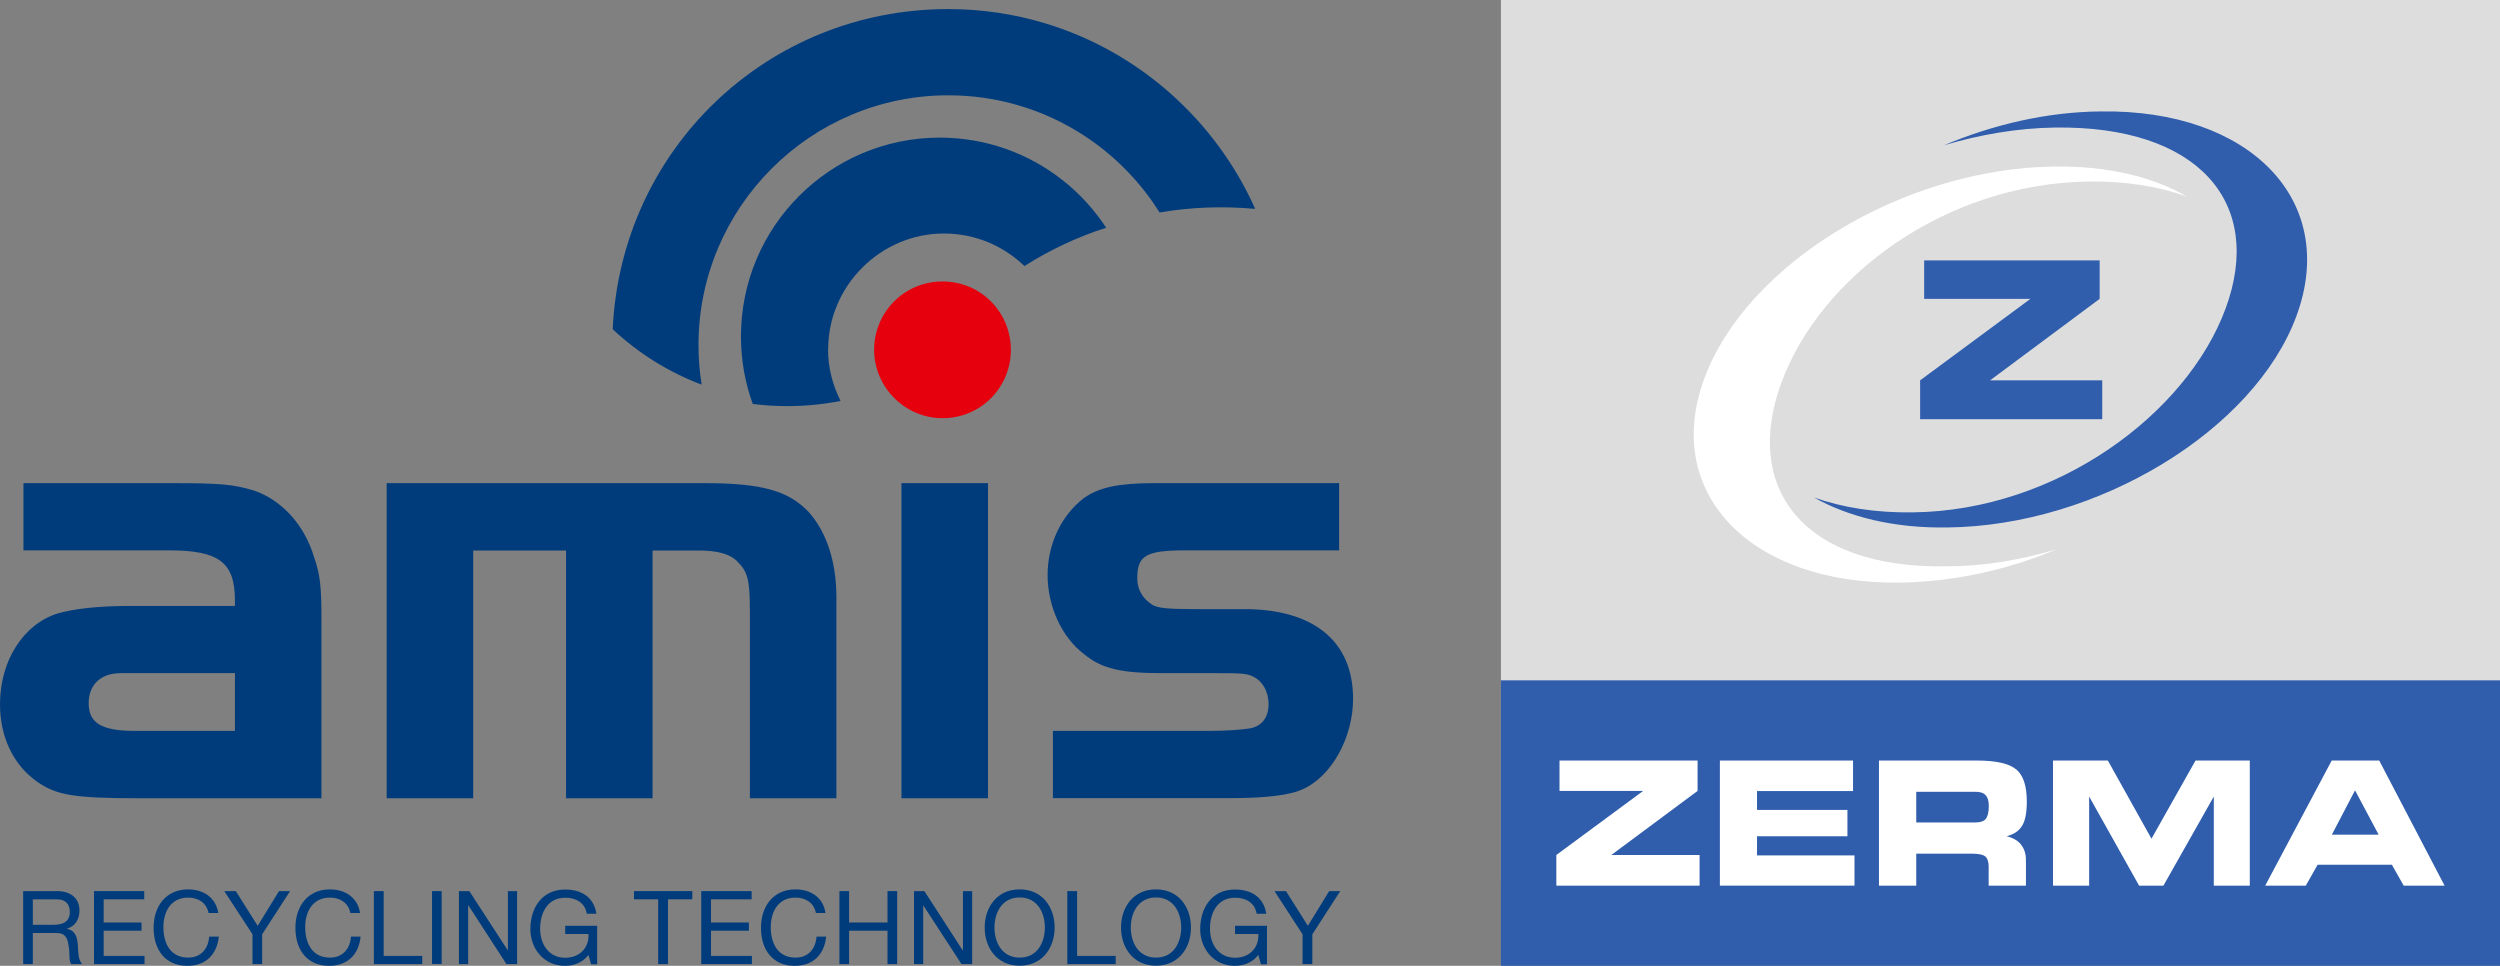
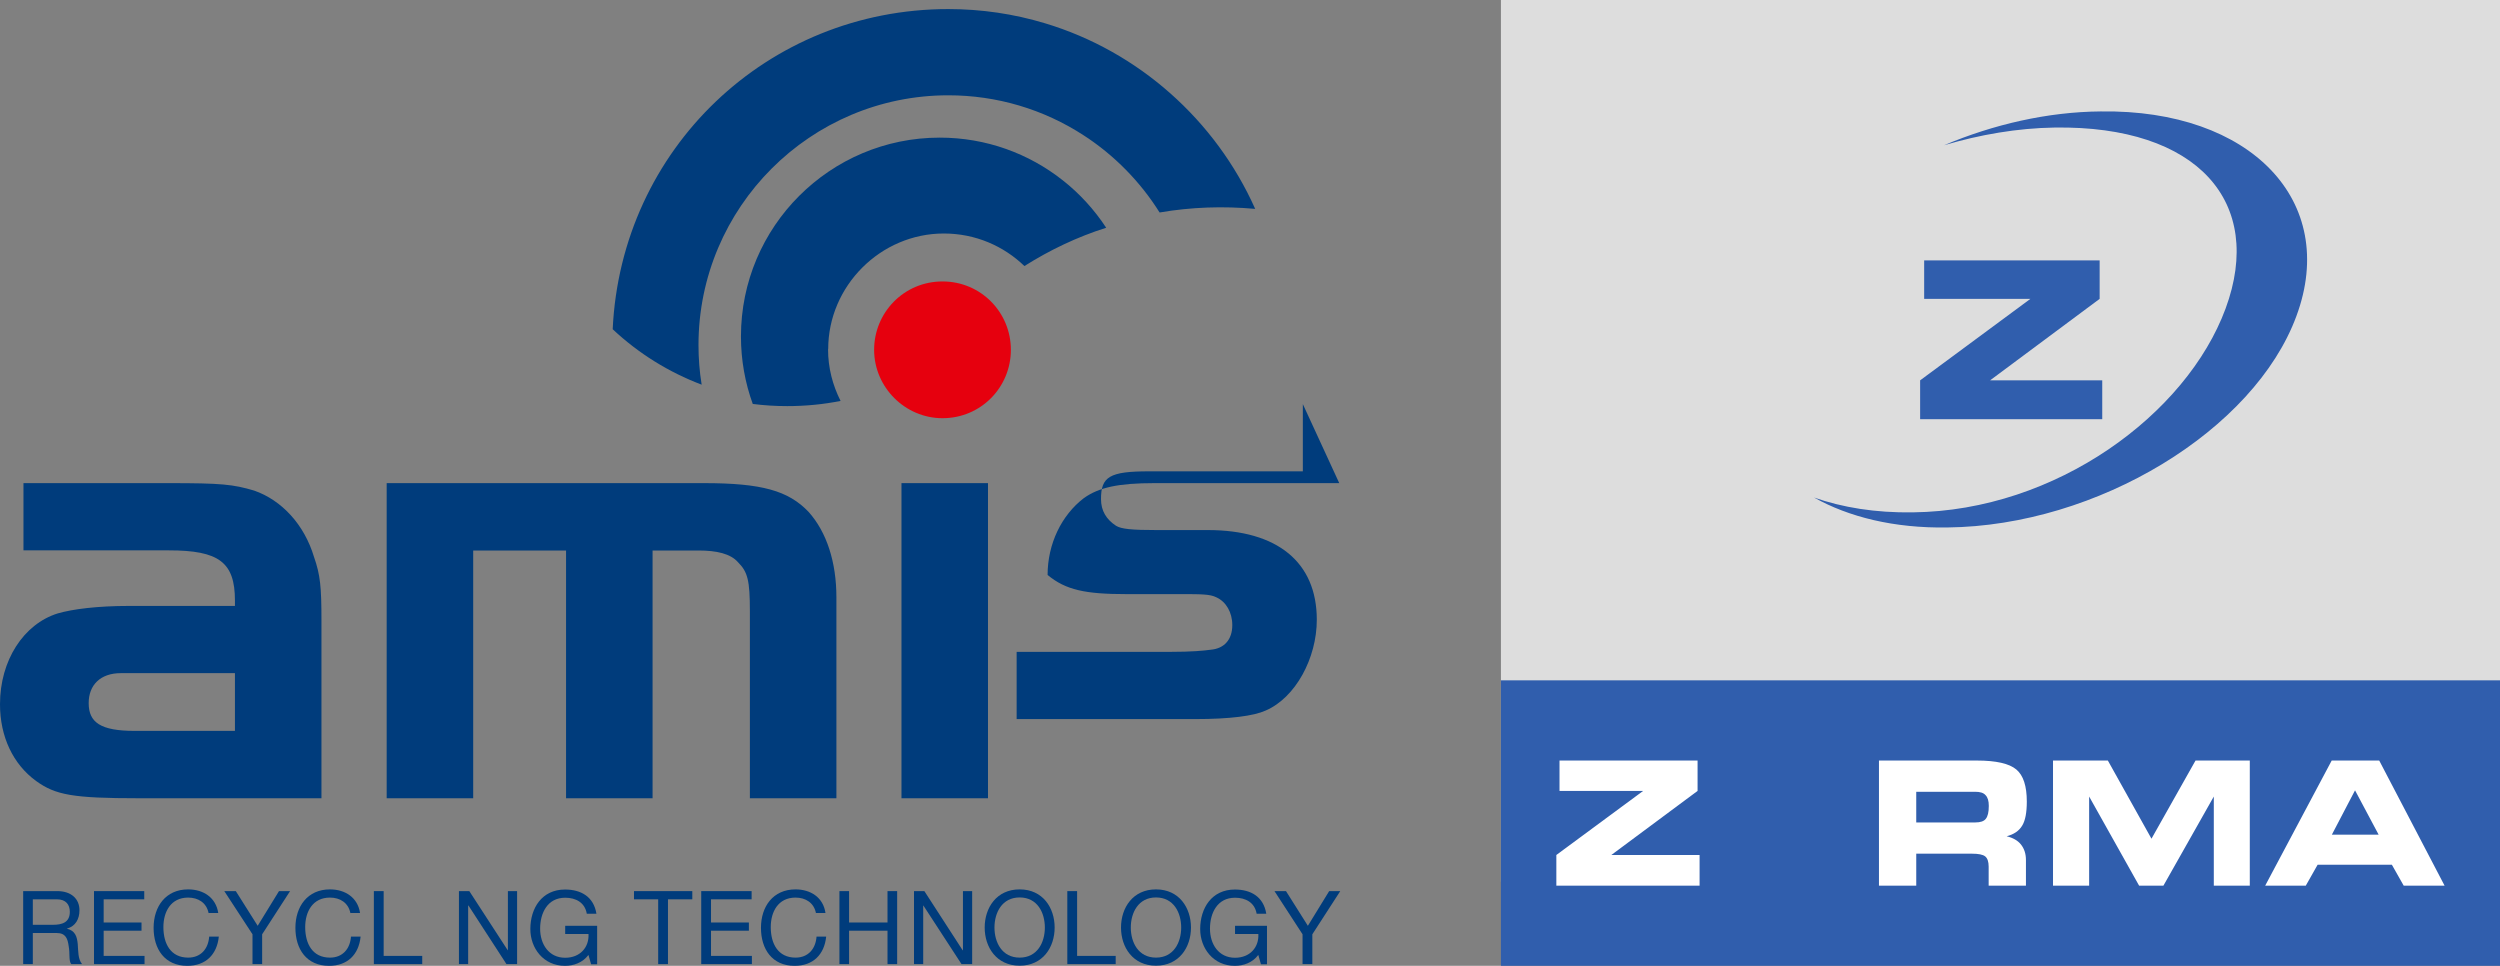
<svg xmlns="http://www.w3.org/2000/svg" id="Ebene_2" viewBox="0 0 173.66 67.09">
  <rect x="0" y="0" width="173.66" height="67.09" fill="#808080" stroke="none" />
  <defs>
    <style>.cls-1,.cls-2,.cls-3,.cls-4,.cls-5,.cls-6,.cls-7{stroke-width:0px;}.cls-1,.cls-3{fill:#003c7c;}.cls-1,.cls-5,.cls-6{fill-rule:evenodd;}.cls-2{fill:#305ead;}.cls-4{fill:#ddd;}.cls-5{fill:#e6000e;}.cls-6,.cls-7{fill:#fff;}</style>
  </defs>
  <g id="Ebene_1-2">
    <path class="cls-1" d="M16.32,42.09h-7.34c-2.23,0-3.93.22-4.97.52-2.37.74-4.01,3.26-4.01,6.31,0,2.23.89,4.16,2.52,5.34,1.34.96,2.52,1.19,7.12,1.19h12.69v-12.32c0-2.37-.08-3.19-.52-4.45-.67-2.23-2.23-3.93-4.15-4.6-1.48-.44-2.3-.52-5.94-.52H1.63v4.67h10.09c3.49,0,4.6.82,4.6,3.49v.37ZM16.32,46.76v4.01h-6.97c-2.37,0-3.19-.59-3.19-1.93,0-1.26.82-2.08,2.23-2.08h7.94ZM26.86,33.56v21.89h6.01v-17.21h6.45v17.21h6.01v-17.21h3.19c1.26,0,2.23.22,2.75.82.67.67.82,1.26.82,3.41v12.98h6.01v-13.95c0-2.45-.67-4.53-1.93-5.94-1.41-1.48-3.26-2-7.27-2h-22.04ZM62.62,55.45h6.01v-21.89h-6.01v21.89Z" />
    <path class="cls-5" d="M65.47,29.05c2.67,0,4.75-2.15,4.75-4.75s-2.08-4.75-4.75-4.75-4.75,2.15-4.75,4.75,2.15,4.75,4.75,4.75" />
    <path class="cls-3" d="M42.56,22.87c1.79,1.68,3.9,2.99,6.18,3.85-.15-.91-.22-1.83-.22-2.75,0-9.57,7.78-17.35,17.35-17.35,3.36,0,6.61.96,9.42,2.79,2.11,1.37,3.92,3.21,5.26,5.35,2.21-.38,4.44-.45,6.64-.25-2.75-6.17-8.11-10.94-14.59-12.89h0c-2.18-.66-4.44-.99-6.73-.99-12.57,0-22.73,9.73-23.31,22.24" />
-     <path class="cls-1" d="M93.03,33.56h-12.84c-2.52,0-3.86.3-4.9,1.04-1.56,1.19-2.52,3.19-2.52,5.34s.96,4.3,2.52,5.49c1.26,1.04,2.6,1.33,5.49,1.33h3.71c1.48,0,2.08,0,2.52.22.67.3,1.11,1.04,1.11,1.93,0,1.04-.59,1.63-1.48,1.71-.52.07-1.33.15-2.82.15h-10.68v4.67h12.39c2.45,0,4.08-.22,4.9-.59,2.08-.89,3.56-3.64,3.56-6.31,0-4.01-2.75-6.23-7.57-6.23h-3.56c-1.71,0-2.45-.07-2.82-.3-.67-.44-1.04-1.04-1.04-1.85,0-1.56.59-1.93,3.34-1.93h10.68v-4.67Z" />
+     <path class="cls-1" d="M93.03,33.56h-12.84c-2.52,0-3.86.3-4.9,1.04-1.56,1.19-2.52,3.19-2.52,5.34c1.26,1.04,2.6,1.33,5.49,1.33h3.71c1.48,0,2.08,0,2.52.22.67.3,1.11,1.04,1.11,1.93,0,1.04-.59,1.63-1.48,1.71-.52.07-1.33.15-2.82.15h-10.68v4.67h12.39c2.45,0,4.08-.22,4.9-.59,2.08-.89,3.56-3.64,3.56-6.31,0-4.01-2.75-6.23-7.57-6.23h-3.56c-1.71,0-2.45-.07-2.82-.3-.67-.44-1.04-1.04-1.04-1.85,0-1.56.59-1.93,3.34-1.93h10.68v-4.67Z" />
    <path class="cls-1" d="M57.53,24.25c0-4.39,3.64-8.03,8.03-8.03,2.2,0,4.16.87,5.6,2.26,1.76-1.11,3.66-2.02,5.68-2.66-.82-1.25-1.84-2.37-3.01-3.29-2.35-1.86-5.32-2.97-8.55-2.97-7.62,0-13.81,6.18-13.81,13.81,0,1.65.29,3.23.82,4.69.78.1,1.58.15,2.39.15,1.27,0,2.51-.12,3.71-.36-.55-1.09-.87-2.3-.87-3.59" />
    <path class="cls-3" d="M1.6,61.9h2.38c.95,0,1.54.52,1.54,1.33,0,.61-.27,1.11-.88,1.28h0c.59.13.71.56.76,1.06.04.5.01,1.05.3,1.4h-.75c-.19-.21-.08-.75-.18-1.25-.07-.5-.19-.91-.84-.91h-1.65v2.16h-.67v-5.06ZM3.68,64.24c.63,0,1.17-.16,1.17-.9,0-.5-.27-.87-.9-.87h-1.67v1.77h1.4Z" />
    <polygon class="cls-3" points="6.53 61.9 10.02 61.9 10.02 62.47 7.2 62.47 7.2 64.08 9.83 64.08 9.83 64.65 7.2 64.65 7.2 66.4 10.04 66.4 10.04 66.97 6.53 66.97 6.53 61.9" />
    <path class="cls-3" d="M14.49,63.43c-.14-.72-.72-1.08-1.42-1.08-1.21,0-1.72.99-1.72,2.05,0,1.16.51,2.12,1.72,2.12.89,0,1.4-.62,1.46-1.46h.67c-.13,1.26-.92,2.03-2.19,2.03-1.57,0-2.34-1.16-2.34-2.64s.84-2.67,2.4-2.67c1.06,0,1.93.57,2.09,1.64h-.67Z" />
    <polygon class="cls-3" points="18.21 64.9 18.21 66.97 17.54 66.97 17.54 64.9 15.58 61.9 16.38 61.9 17.9 64.31 19.38 61.9 20.15 61.9 18.21 64.9" />
    <path class="cls-3" d="M24.34,63.43c-.14-.72-.72-1.08-1.42-1.08-1.21,0-1.72.99-1.72,2.05,0,1.16.51,2.12,1.72,2.12.89,0,1.4-.62,1.46-1.46h.67c-.13,1.26-.92,2.03-2.19,2.03-1.57,0-2.34-1.16-2.34-2.64s.84-2.67,2.4-2.67c1.06,0,1.93.57,2.09,1.64h-.67Z" />
    <polygon class="cls-3" points="25.97 61.9 26.65 61.9 26.65 66.4 29.33 66.4 29.33 66.97 25.97 66.97 25.97 61.9" />
-     <rect class="cls-3" x="30.01" y="61.9" width=".67" height="5.06" />
    <polygon class="cls-3" points="31.88 61.9 32.6 61.9 35.27 66.01 35.28 66.01 35.28 61.9 35.92 61.9 35.92 66.97 35.18 66.97 32.54 62.9 32.52 62.9 32.52 66.97 31.88 66.97 31.88 61.9" />
    <path class="cls-3" d="M40.87,66.34c-.39.53-1.03.75-1.62.75-1.51,0-2.41-1.23-2.41-2.55,0-1.47.81-2.75,2.41-2.75,1.11,0,1.99.5,2.18,1.68h-.67c-.13-.77-.75-1.11-1.5-1.11-1.23,0-1.74,1.06-1.74,2.15s.61,2.02,1.74,2.02c1.04,0,1.67-.73,1.62-1.65h-1.62v-.57h2.22v2.67h-.42l-.18-.63Z" />
    <polygon class="cls-3" points="45.72 62.47 44.04 62.47 44.04 61.9 48.09 61.9 48.09 62.47 46.4 62.47 46.4 66.97 45.72 66.97 45.72 62.47" />
    <polygon class="cls-3" points="48.71 61.9 52.21 61.9 52.21 62.47 49.39 62.47 49.39 64.08 52.02 64.08 52.02 64.65 49.39 64.65 49.39 66.4 52.23 66.4 52.23 66.97 48.71 66.97 48.71 61.9" />
    <path class="cls-3" d="M56.68,63.43c-.14-.72-.72-1.08-1.42-1.08-1.21,0-1.72.99-1.72,2.05,0,1.16.51,2.12,1.72,2.12.89,0,1.4-.62,1.46-1.46h.67c-.13,1.26-.92,2.03-2.19,2.03-1.57,0-2.34-1.16-2.34-2.64s.84-2.67,2.4-2.67c1.06,0,1.93.57,2.08,1.64h-.67Z" />
    <polygon class="cls-3" points="58.31 61.9 58.98 61.9 58.98 64.08 61.65 64.08 61.65 61.9 62.32 61.9 62.32 66.97 61.65 66.97 61.65 64.65 58.98 64.65 58.98 66.97 58.31 66.97 58.31 61.9" />
    <polygon class="cls-3" points="63.49 61.9 64.21 61.9 66.87 66.01 66.89 66.01 66.89 61.9 67.53 61.9 67.53 66.97 66.79 66.97 64.14 62.9 64.13 62.9 64.13 66.97 63.49 66.97 63.49 61.9" />
    <path class="cls-3" d="M70.83,61.78c1.61,0,2.43,1.28,2.43,2.65s-.82,2.65-2.43,2.65-2.43-1.28-2.43-2.65.82-2.65,2.43-2.65M70.83,66.52c1.23,0,1.75-1.06,1.75-2.09s-.52-2.09-1.75-2.09-1.75,1.06-1.75,2.09.52,2.09,1.75,2.09" />
    <polygon class="cls-3" points="74.14 61.9 74.82 61.9 74.82 66.4 77.5 66.4 77.5 66.97 74.14 66.97 74.14 61.9" />
    <path class="cls-3" d="M80.3,61.78c1.61,0,2.43,1.28,2.43,2.65s-.82,2.65-2.43,2.65-2.43-1.28-2.43-2.65.82-2.65,2.43-2.65M80.3,66.52c1.23,0,1.75-1.06,1.75-2.09s-.52-2.09-1.75-2.09-1.75,1.06-1.75,2.09.52,2.09,1.75,2.09" />
    <path class="cls-3" d="M87.4,66.34c-.39.53-1.03.75-1.62.75-1.51,0-2.41-1.23-2.41-2.55,0-1.47.81-2.75,2.41-2.75,1.11,0,1.99.5,2.18,1.68h-.67c-.13-.77-.75-1.11-1.5-1.11-1.23,0-1.74,1.06-1.74,2.15s.61,2.02,1.74,2.02c1.04,0,1.67-.73,1.62-1.65h-1.62v-.57h2.22v2.67h-.42l-.18-.63Z" />
    <polygon class="cls-3" points="91.16 64.9 91.16 66.97 90.48 66.97 90.48 64.9 88.53 61.9 89.33 61.9 90.85 64.31 92.33 61.9 93.1 61.9 91.16 64.9" />
    <polyline class="cls-4" points="104.26 61.24 104.26 0 173.66 0 173.66 61.24" />
    <rect class="cls-2" x="104.26" y="47.26" width="69.4" height="19.83" />
    <polyline class="cls-7" points="118.06 61.52 108.11 61.52 108.11 59.39 114.14 54.94 108.33 54.94 108.33 52.83 117.92 52.83 117.92 54.94 111.93 59.39 118.06 59.39" />
-     <polyline class="cls-7" points="128.72 54.95 122.05 54.95 122.05 56.26 128.33 56.26 128.33 58.09 122.05 58.09 122.05 59.42 128.82 59.42 128.82 61.52 119.47 61.52 119.47 52.83 128.72 52.83" />
    <path class="cls-6" d="M137.32,52.83c1.34,0,2.25.21,2.74.62.49.41.73,1.15.73,2.23,0,.75-.1,1.31-.32,1.67-.22.37-.58.61-1.08.74.45.11.78.3,1,.58.22.28.34.63.34,1.07v1.78h-2.59v-1.32c0-.34-.08-.58-.24-.71-.16-.13-.47-.19-.93-.19h-3.86v2.22h-2.59v-8.69M137.22,55h-4.11v2.13h4.11c.34,0,.59-.08.72-.25.14-.17.21-.46.21-.9,0-.34-.07-.59-.23-.75-.14-.16-.38-.23-.71-.23" />
    <polyline class="cls-7" points="145.12 61.52 142.61 61.52 142.61 52.83 146.42 52.83 149.45 58.26 152.51 52.83 156.28 52.83 156.28 61.52 153.78 61.52 153.78 55.33 150.28 61.52 148.59 61.52 145.12 55.33" />
    <path class="cls-6" d="M160.17,61.52h-2.82l4.62-8.69h3.3l4.54,8.69h-2.84l-.82-1.45h-5.16M161.98,57.98h3.25l-1.64-3.08-1.61,3.08Z" />
    <polyline class="cls-2" points="146.03 29.12 133.38 29.12 133.38 26.42 141.04 20.76 133.66 20.76 133.66 18.09 145.85 18.09 145.85 20.76 138.24 26.42 146.03 26.42" />
    <path class="cls-2" d="M145.93,7.74c-3.69.03-7.46.9-10.89,2.35,2.49-.74,5.1-1.19,7.68-1.23,9.96-.15,14.6,5.19,11.88,12.57-2.71,7.35-11.78,14.05-21.73,14.16-2.59.04-4.9-.34-6.86-1.03,2.41,1.35,5.55,2.14,9.26,2.08,10.41-.11,21.32-6.74,24.25-14.69,2.95-7.98-3.17-14.36-13.58-14.21" />
-     <path class="cls-7" d="M132,40.47c3.7-.06,7.44-.87,10.87-2.32-2.49.75-5.1,1.19-7.68,1.19-9.95.16-14.15-5.43-11.44-12.78,2.71-7.35,11.34-13.8,21.3-13.95,2.59-.04,4.91.34,6.86,1.04-2.39-1.38-5.55-2.14-9.26-2.08-10.43.14-21.32,6.74-24.26,14.72-2.94,7.95,3.18,14.32,13.6,14.18" />
  </g>
</svg>